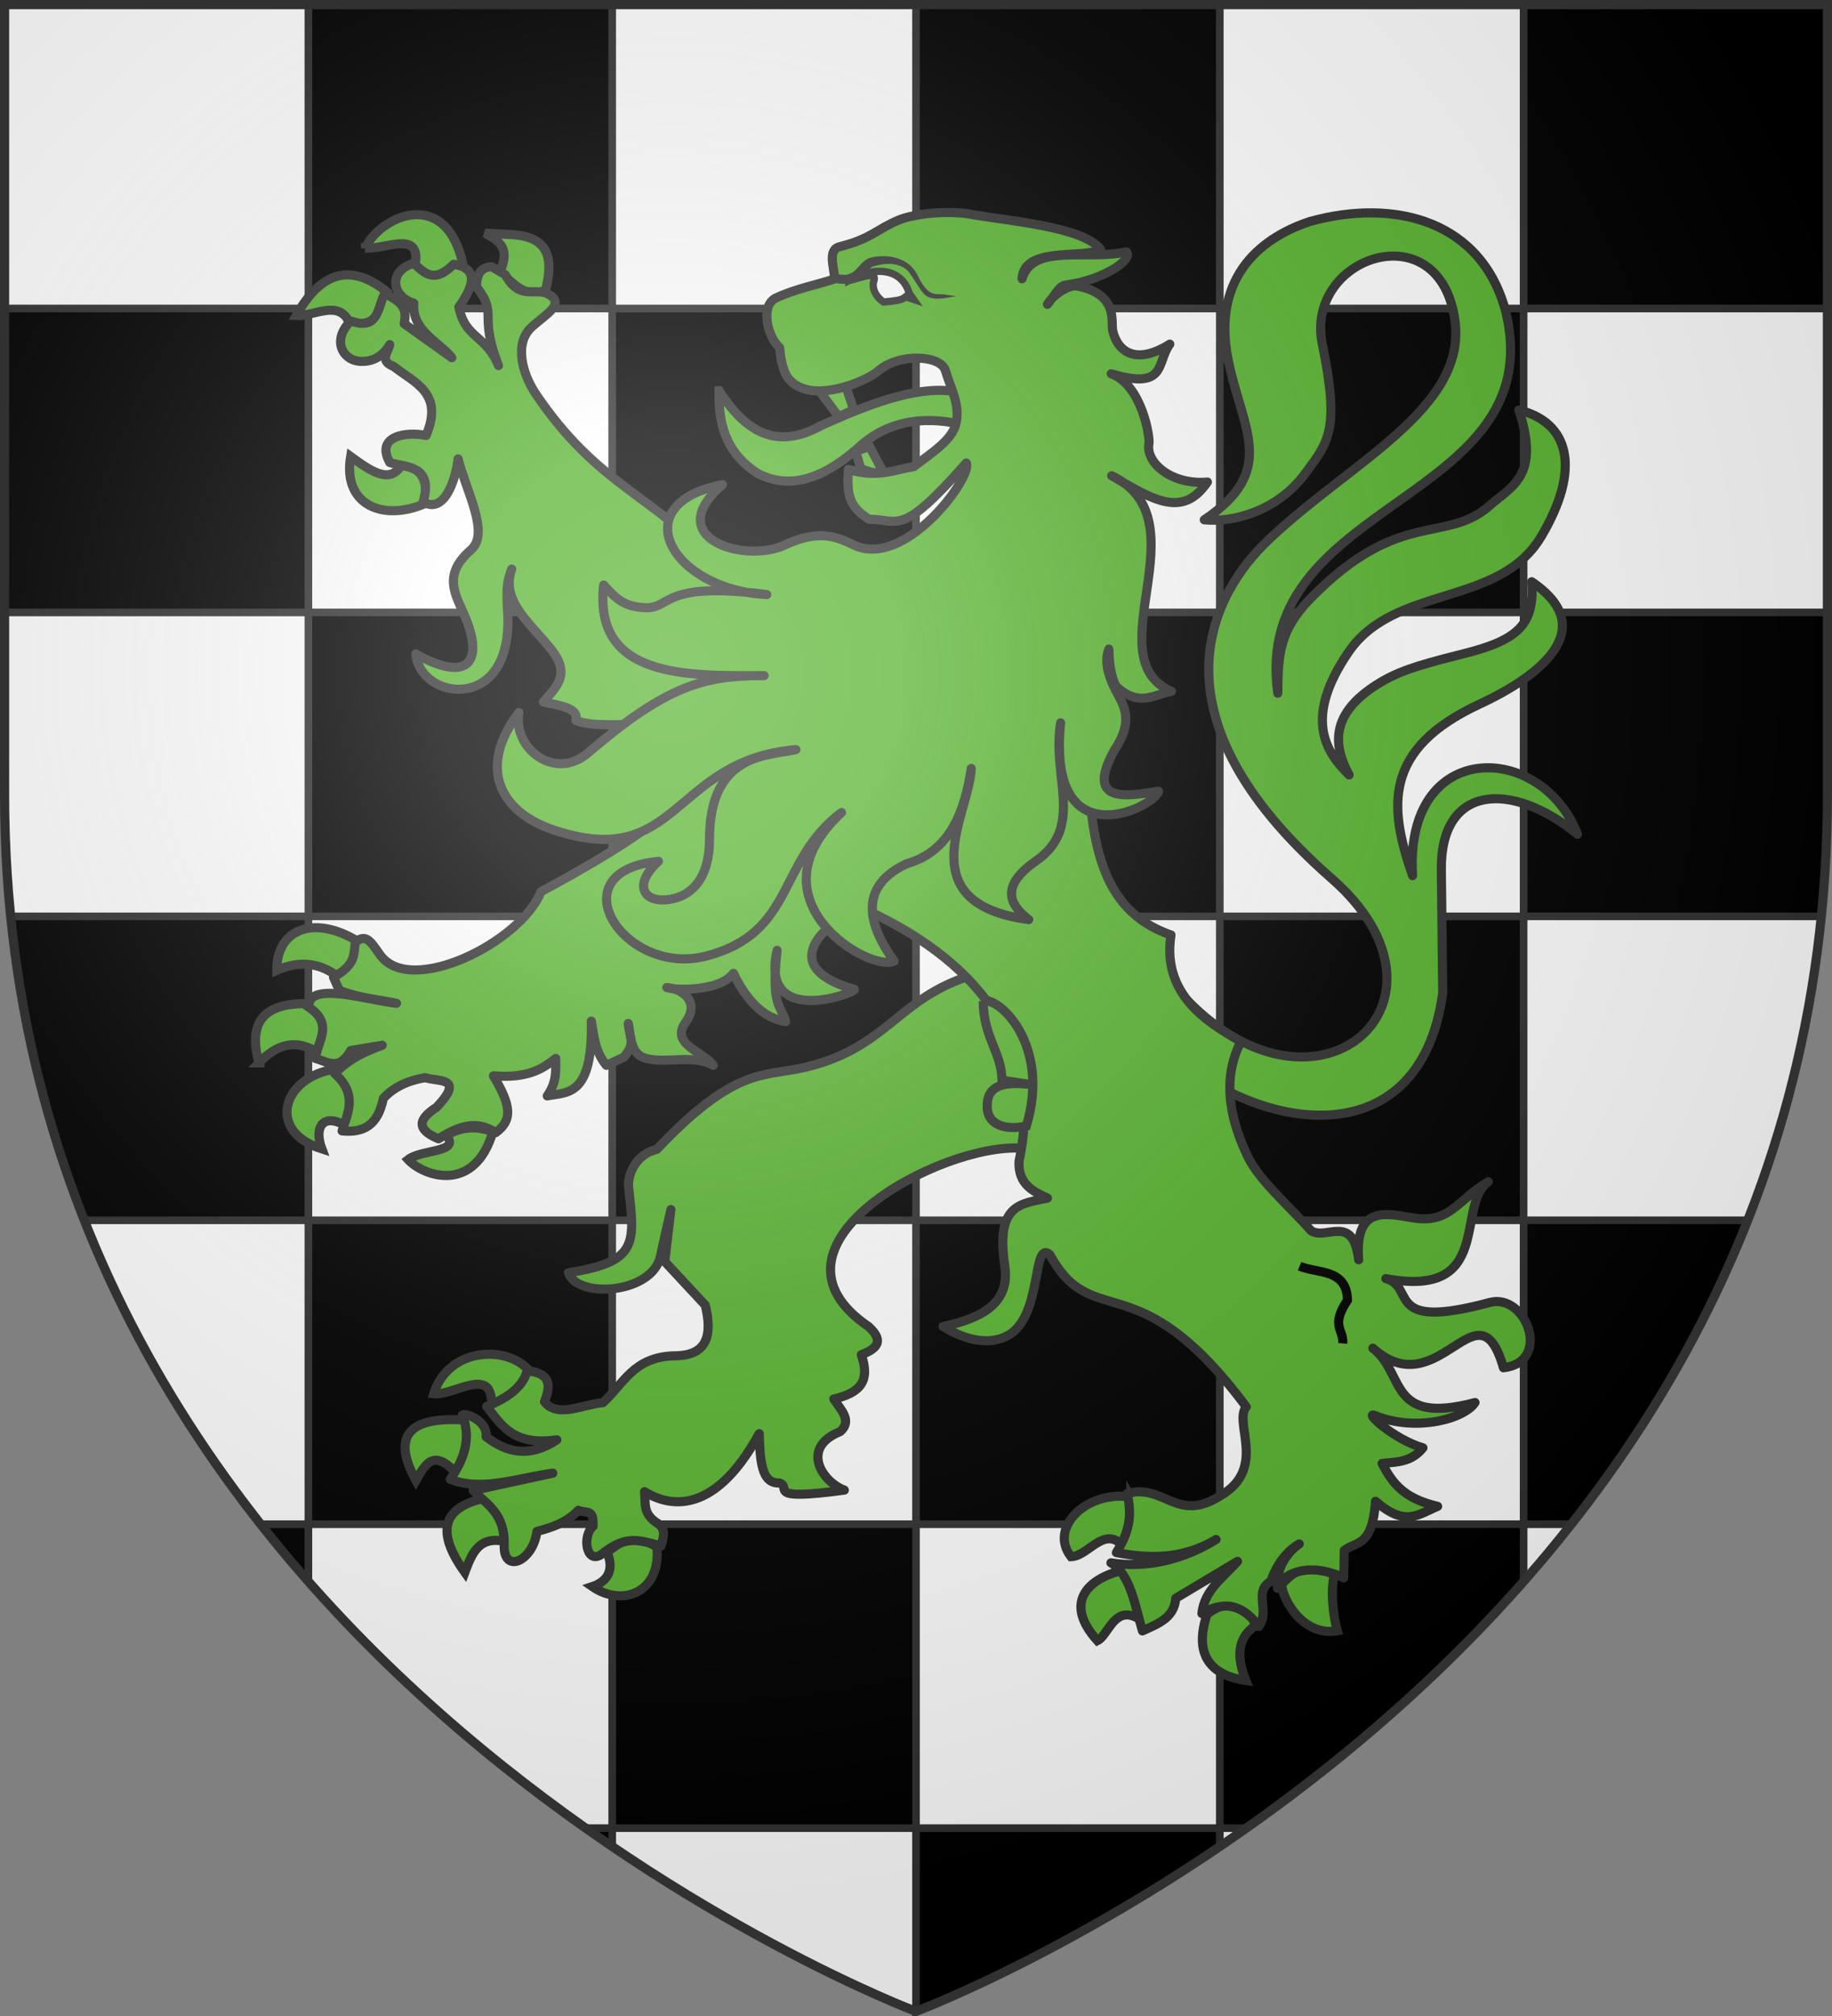
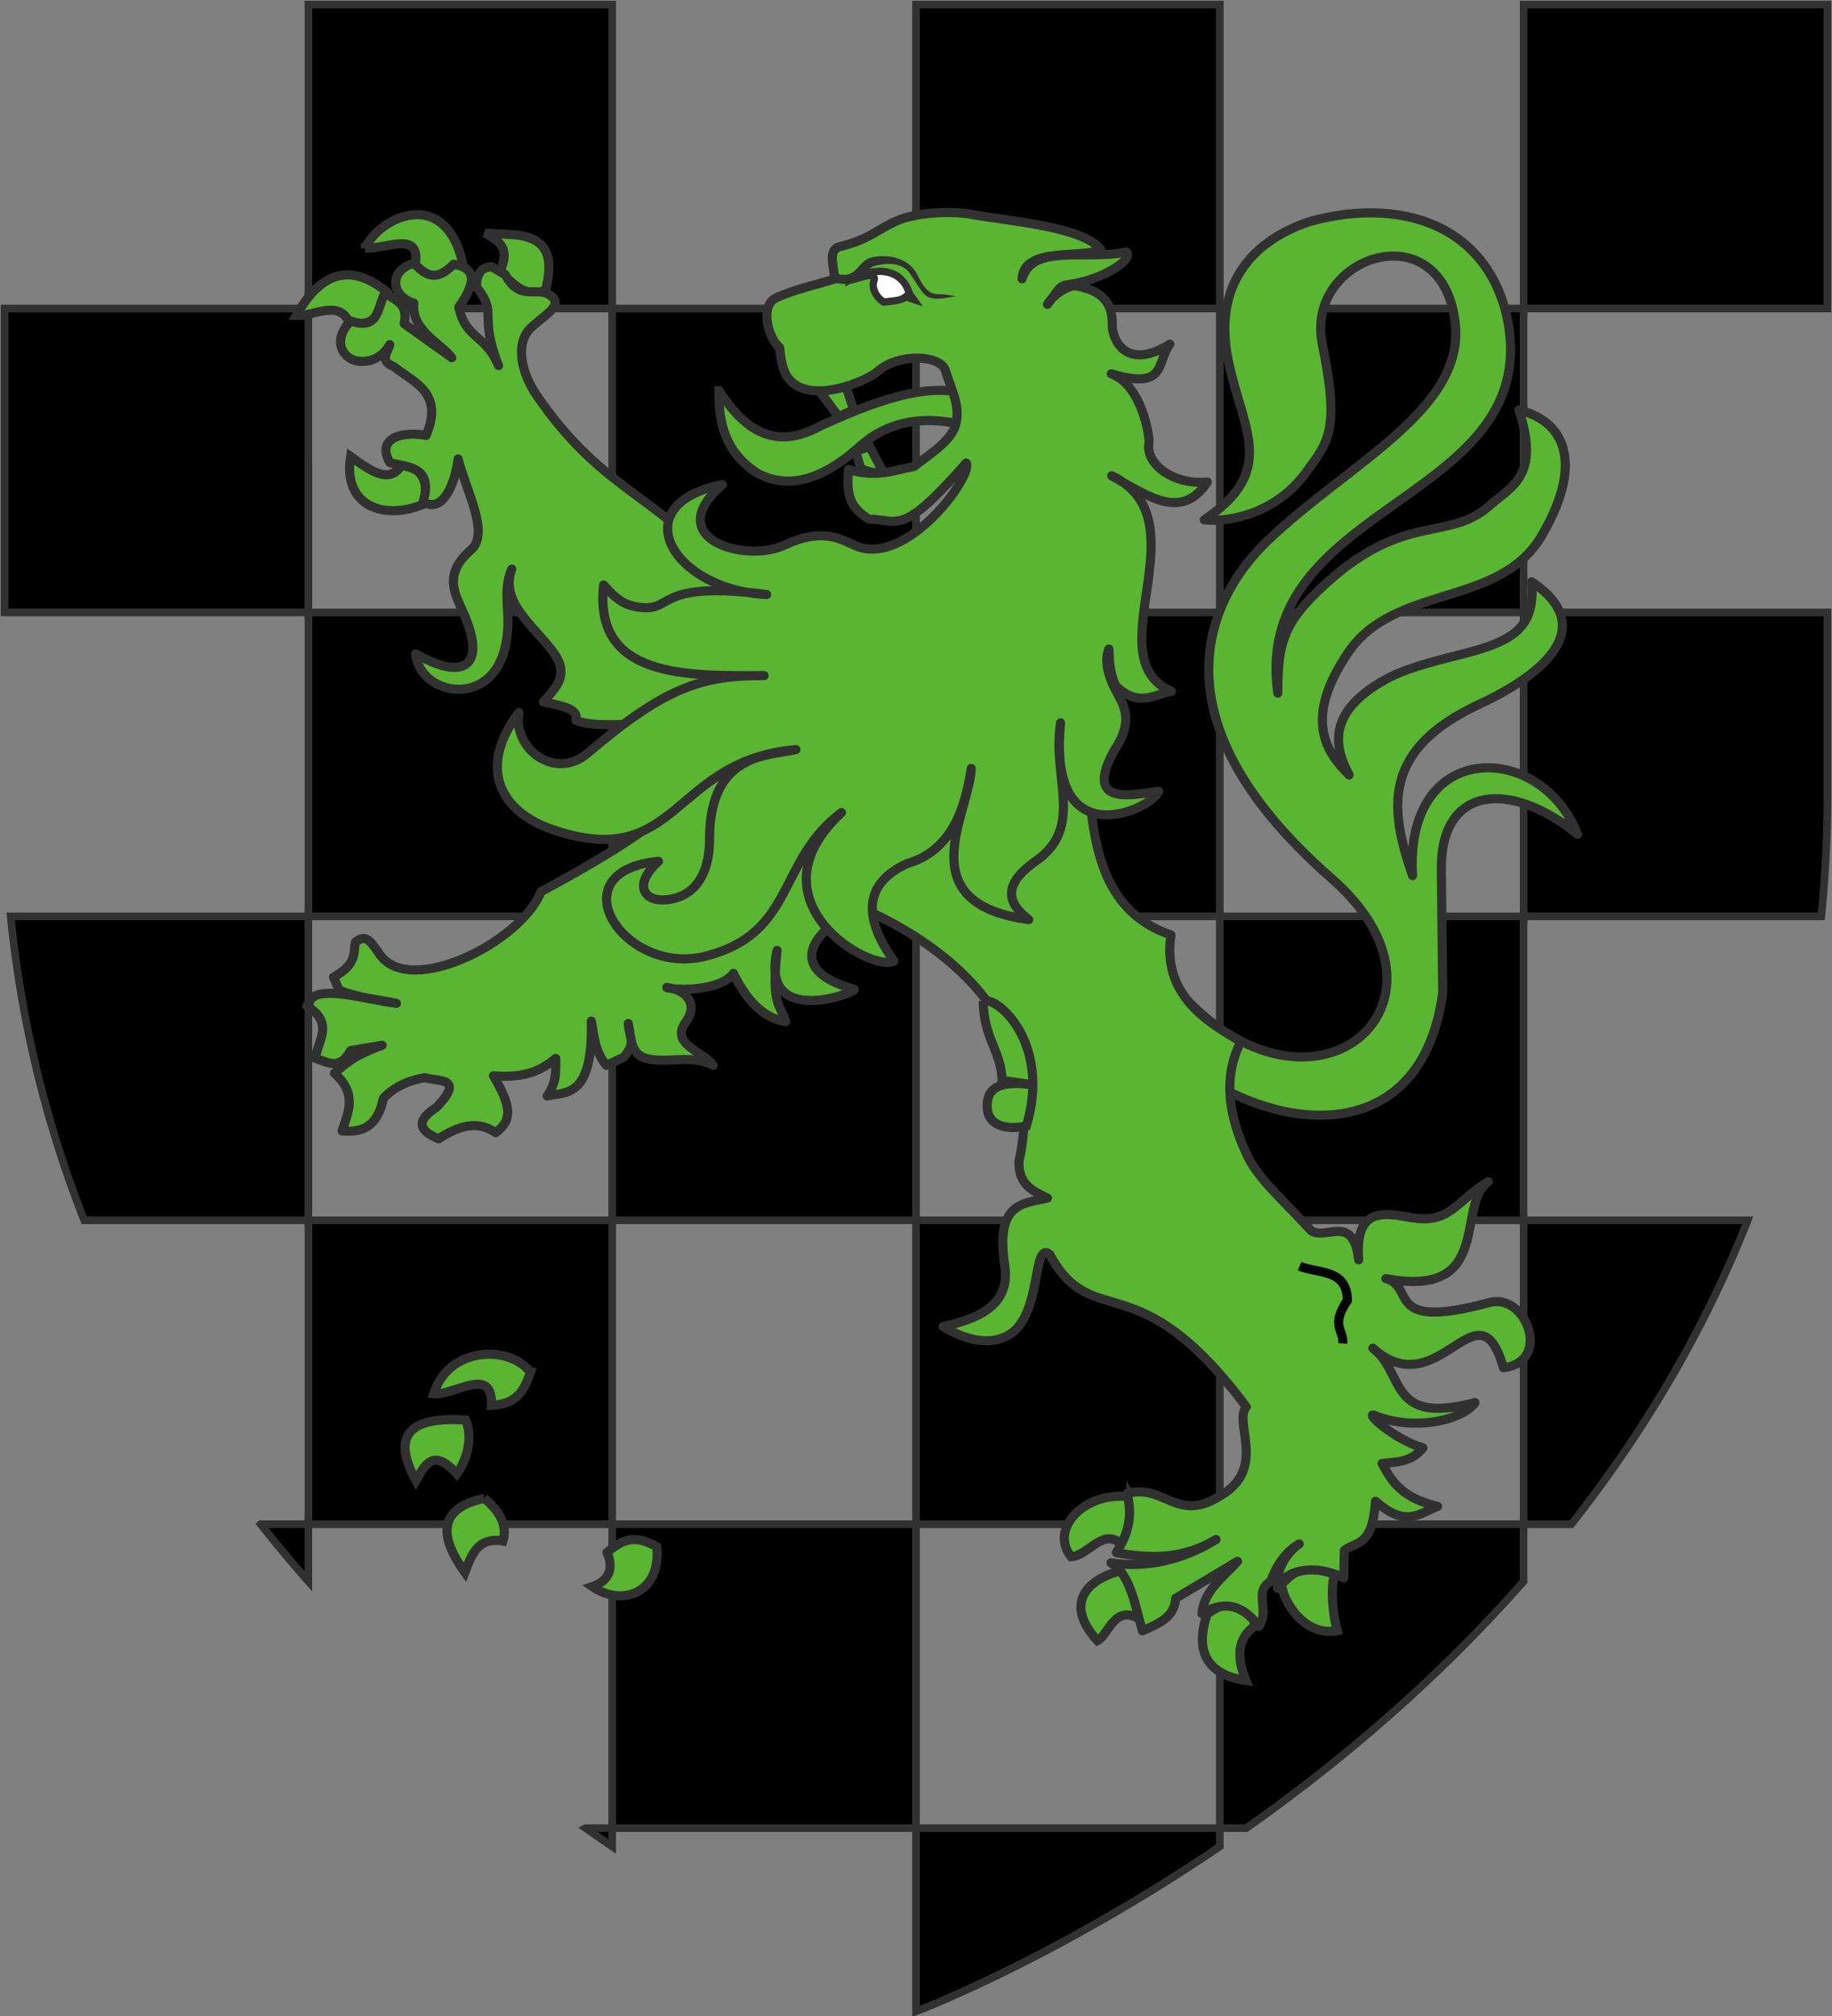
<svg xmlns="http://www.w3.org/2000/svg" xmlns:xlink="http://www.w3.org/1999/xlink" width="600" height="660" version="1.0">
  <rect width="100%" height="100%" fill="#808080" stroke="none" />
  <defs>
    <g id="c">
      <path id="b" d="M0 0v1h.5L0 0z" transform="rotate(18 3.157 -.5)" />
      <use xlink:href="#b" width="810" height="540" transform="scale(-1 1)" />
    </g>
    <g id="d">
      <use xlink:href="#c" width="810" height="540" transform="rotate(72)" />
      <use xlink:href="#c" width="810" height="540" transform="rotate(144)" />
    </g>
    <g id="f">
      <path id="e" d="M0 0v1h.5L0 0z" transform="rotate(18 3.157 -.5)" />
      <use xlink:href="#e" width="810" height="540" transform="scale(-1 1)" />
    </g>
    <g id="g">
      <use xlink:href="#f" width="810" height="540" transform="rotate(72)" />
      <use xlink:href="#f" width="810" height="540" transform="rotate(144)" />
    </g>
-     <path id="h" d="M-298.5-298.5h597V-40C298.5 246.31 0 358.5 0 358.5S-298.5 246.31-298.5-40v-258.5z" />
    <path id="a" d="M2.922 27.672c0-5.951 2.317-9.843 5.579-11.012 1.448-.519 3.307-.273 5.018 1.447 2.119 2.129 2.736 7.993-3.483 9.121.658-.956.619-3.081-.714-3.787-.99-.524-2.113-.253-2.676.123-.824.552-1.729 2.106-1.679 4.108H2.922z" />
    <radialGradient id="i" cx="-80" cy="-80" r="405" gradientUnits="userSpaceOnUse">
      <stop offset="0" style="stop-color:#fff;stop-opacity:.31" />
      <stop offset=".19" style="stop-color:#fff;stop-opacity:.25" />
      <stop offset=".6" style="stop-color:#6b6b6b;stop-opacity:.125" />
      <stop offset="1" style="stop-color:#000;stop-opacity:.125" />
    </radialGradient>
  </defs>
  <g transform="translate(300 300)">
    <use xlink:href="#h" width="600" height="660" style="fill:#fff" />
    <path d="M-199-298.5v99.5h99.5v-99.5H-199zm99.5 99.5v99.5H0V-199h-99.5zM0-199h99.5v-99.5H0v99.5zm99.5 0v99.5H199V-199H99.5zm99.5 0h99.5v-99.5H199v99.5zm0 99.5V0h97.5c1.308-12.938 2-26.268 2-40v-59.5H199zM199 0H99.5v99.5H199V0zm0 99.5V199h15.625c22.704-28.805 42.904-61.871 57.781-99.5H199zm0 99.5H99.5v99.5h8.688c29.659-20.92 61.666-47.681 90.812-80.781V199zm-99.5 99.5H0v60s44.704-16.82 99.5-54v-6zm-99.5 0V199h-99.5v99.5H0zm-99.5 0h-8.688a579.453 579.453 0 0 0 8.688 6v-6zm0-99.5V99.5H-199V199h99.5zm-99.5 0h-15.625A447.58 447.58 0 0 0-199 217.719V199zm0-99.5V0h-97.5c3.658 36.196 12.16 69.318 24.094 99.5H-199zm0-99.5h99.5v-99.5H-199V0zm0-99.5V-199h-99.5v99.5h99.5zM-99.5 0v99.5H0V0h-99.5zM0 0h99.5v-99.5H0V0zm0 99.5V199h99.5V99.5H0z" style="fill:#000;stroke:#313131;stroke-width:2.5;stroke-miterlimit:4;stroke-dasharray:none;stroke-opacity:1" />
  </g>
  <path d="M88.701 27.325c43.396 44.787 92.978.12 47.416-39.724-62.468-54.628-37.793-94.54-20.93-110.615 27.095-25.827 65.306-43.172 61.316-72.08-4.963-35.947-49.292-20.866-43.445 7.69 5.754 28.103 2.164 31.92-5.608 42.425-9.204 12.441-23.797 16.102-33.04 15.158 24.036-16.16 12.68-29.174 7.935-51.802-6.062-28.907 12.268-41.15 26.758-45.896 28.069-7.72 56.46-.014 64.136 29.913 14.664 62.327-83.769 60.85-74.745 124.539.064-12.99.655-20.758 10.87-31.168 29.141-29.695 44.12-17.455 58.616-30.334 7.088-6.298 16.55-9.558 9.465-31.206 16.556 4.047 20.474 19.243 7.345 41.373-13.803 23.266-47.963 15.699-63.116 37.849-14.85 21.706-7.477 32.78.182 40.25-5.496-10.078-5.819-20.184 9.127-29.607 6.273-3.955 12.12-6.027 27.834-9.931 17.702-4.399 23.953-9.233 22.837-23.7 22.6 15.286 2.749 30.86-16.966 40.002-31.84 14.763-29.854 33.763-22.061 56.207-2.788-45 42.115-44.128 54.04-13.534-21.85-17.787-44.928-16.17-44.615 11.563l.454 40.346c-7.539 56.029-64.03 45.799-94.013 14.827" style="fill:#5ab532;fill-opacity:1;stroke:#313131;stroke-width:2.984;stroke-linejoin:round;stroke-miterlimit:4;stroke-dasharray:none;stroke-opacity:1" transform="translate(300 300)" />
  <path d="M-64.511-172.077c-.204 10.434 1.942 20.1 12.556 26.996 11.127 5.898 22.473 1.234 33.893-9.084 12.07-10.614 26.589-8.751 35.757-6.12 1.509-4.908-.344-6.902.068-10.189-13.705-5.415-33.659 2.99-48.849 9.811-15.208 8.449-25.176 1.37-33.425-11.414z" style="fill:#5ab532;fill-opacity:1;stroke:#313131;stroke-width:2.984;stroke-miterlimit:4;stroke-dasharray:none;stroke-opacity:1" transform="translate(300 300)" />
  <g style="fill:#5ab532;stroke:#313131;stroke-opacity:1">
    <path d="M862.664 472.577c-7.188-9.211-27.082-8.293-31.832 7.086 6.816.68 19.456-9.608 19.006 3.82 8.305-.468 10.708-4.693 12.826-10.906z" style="fill:#5ab532;fill-opacity:1;stroke:#313131;stroke-width:3;stroke-linejoin:miter;stroke-miterlimit:4;stroke-dasharray:none;stroke-opacity:1" transform="translate(-684.615 -20.98) scale(.995)" />
    <path d="M838.453 505.987c-7.478-8.031-10.06-3.885-13.504 2.243-8.187-14.961-2.04-21.175 16.37-19.903 2.197 4.713 1.025 12.246-2.866 17.66zM847.459 514.084c-13.091 2.806-16.482 10.313-6.395 24.351 2.187-5.864 4.356-11.75 12.534-10.302 1.483-4.79-.707-9.68-6.14-14.05zM887.874 531.88c2.56 5.972-.09 9.655-4.86 11.238 9.901 6.854 22.754 1.966 21.23-13.112-7.109-4.021-11.075-2.607-16.37 1.873z" style="fill:#5ab532;fill-opacity:1;stroke:#313131;stroke-width:3;stroke-miterlimit:4;stroke-dasharray:none;stroke-opacity:1" transform="translate(-684.615 -20.98) scale(.995)" />
  </g>
-   <path d="M15.816 20.083c-22.407 7.87-26.36 23.657-53.026 29.529-12.9 2.84-22.289-.19-47.723 26.697-6.408 1.382-9.457 7.672-9.222 12.094 2.031 18.593 3.395 24.697-19.689 28.253 2.813 8.578 27.76 7.071 30.228-5.67.386-1.992 3.347-15 3.347-15l-2.021 17.022 13.265 14.267c2.411 9.842.71 16.625-10.164 16.585-13.607.403-16.61 9.436-23.42 15.37-6.537.51-14.845 5.145-19.074-.342 3.507-8.493-1.433-9.48-5.67-10.174-1.264 5.148-6.17 8.867-13.257 11.73 4.836 6.01 8.509 12.995 22.978 10.922-8.897 5.995-16.43 4.213-23.176-1.009.642-5.019-6.493-7.979-7.756-7.081 3.056 7.903.415 14.646-3.977 21.034 10.55 4.048 22.278-.542 33.583-2.023l-26.071 5.663c4.477 4.603 10.387 7.457 10.163 17.798-.357 9.74 9.468 5.417 10.72-4.394 3.942-1.054 9.391-2.511 13.584-6.932 2.68 1.234 5.085-.748 4.787 5.259-3.7 3.236-2.172 12.56 2.733 9.2 7.475-5.902 11.245-5.173 19.549-2.728.428-2.158 1.94-5.076-.818-7.233-5.383-3.292-4.123-6.526-4.6-10.565 6.776 4.121 21.99 9.443 37.56-19.012.299 9.001.724 16.478 6.683 16.151 4.166 1.492-5.25 5.898 21.211 2.338-7.41-2.772-14.434-13.956-1.388-19.147 4.096-3.556.236-7.112-2.087-10.668 8.86-2.09 11.948-5.944 9.026-14.507 5.83-2.23 7.162-4.815 2.397-9.2C-54.586 107.806 8.22 74.17 34.375 75.904L56.469 62.96l-14.14-44.09-26.513 1.213z" style="fill:#5ab532;fill-opacity:1;stroke:#313131;stroke-width:2.984;stroke-linejoin:round;stroke-miterlimit:4;stroke-dasharray:none;stroke-opacity:1" transform="translate(300 300)" />
  <g style="fill:#5ab532;stroke:#313131;stroke-opacity:1">
-     <path d="M799.626 342.685c-5.852-4.625-12.566-5.83-20.464-2.342-.056-14.538 13.622-18.222 27.626-8.897-1.412 4.639-3.066 9.057-7.162 11.239zM773.28 370.783c-3.419-12.474.547-20.053 16.881-19.435 2.937 3.872 7.292 6.562 3.07 16.391-7.79-5.24-14.203-2.924-19.952 3.044zM798.09 372.89c4.946 6.322 8.193 12.644 4.35 18.967-8.001-5.031-11.16.056-8.442 7.258-18.46-5.81-12.894-23.612 4.093-26.225zM834.925 394.666c5.494-3.163 10.533-2.989 15.347-1.17-5.978 20.376-22.706 14.734-27.881 9.132 4.344-3.472 17.501-2.217 12.534-7.962z" style="fill:#5ab532;fill-opacity:1;stroke:#313131;stroke-width:3;stroke-miterlimit:4;stroke-dasharray:none;stroke-opacity:1" transform="translate(-684.615 -20.98) scale(.995)" />
-   </g>
+     </g>
  <g style="fill:#5ab532;stroke:#313131;stroke-opacity:1">
    <path d="M828.018 186.74c-13.82 6.043-27.245.561-24.555-15.454 6.568 4.735 12.686 9.137 16.626 3.044 5.688.234 9.047 3.454 7.93 12.41zM802.95 127.031c-3.537-7.426-11.437-1.875-17.393-2.107 8.263-14.803 18.254-17.275 29.928-7.727-2.034 6.026-3.863 12.314-12.534 9.834zM808.322 102.68c6.403.636 18.51-6.186 16.371 5.62 4.844 5.575 10.078 4.72 15.603-.937-6.06-25.406-27.664-14.525-31.974-4.683zM852.574 110.64c3.55-8.067-.098-10.077-4.86-12.877l7.93.468c13.867.447 14.36 8.545 12.022 18.264-7.023 3.063-10.621-2.492-15.092-5.854z" style="fill:#5ab532;fill-opacity:1;stroke:#313131;stroke-width:3;stroke-miterlimit:4;stroke-dasharray:none;stroke-opacity:1" transform="translate(-684.615 -20.98) scale(.995)" />
  </g>
  <g style="fill:#5ab532;stroke:#313131;stroke-opacity:1">
    <path d="M1060.277 513.615c3.647 6.117 1 11.122-2.813 15.923-6.094-6.431-11.19 3.576-16.883 3.746-7.364-9.437 4.845-21.822 19.696-19.669zM1063.602 554.123c.898-4.801 1.243-9.466-6.906-16.156-11.329 3.055-18.268 10.955-7.418 22.947 3.764-1.828 5.655-12.549 14.324-6.79zM1085.345 552.25c7.949-6.469 14.594-1.902 15.859 3.747-5.95 4.148-6.17 10.254-3.07 18.03-17.188-2.611-15.061-14.877-12.79-21.777zM1127.295 539.138c-1.437 5.246-.349 13.895.941 18.517-11.056 1.957-17.877-9.844-18.335-15.24 4.608-5.116 8.694-6.899 17.394-3.277z" style="fill:#5ab532;fill-opacity:1;stroke:#313131;stroke-width:3;stroke-miterlimit:4;stroke-dasharray:none;stroke-opacity:1" transform="translate(-684.615 -20.98) scale(.995)" />
  </g>
  <path d="M-164.509-213.772c-8.385 2.38-7.331 10.79.044 13.041-.855 8.982 8.764 12.999 12.436 17.836l-15.61-11.14c1.492-6.61-3.026-7.726-6.259-10.01-2.553 4.39-1.814 12.43-11.243 9.125-6.284 6.35-2.595 12.553 2.472 13.157 4.387.524 8.13-1.54 10.317-5.411-.557 2.51-3.535 5.335 1.275 7.144 6.694 5.367 16.562 8.562 10.625 22.601-6.273-1.34-16.766.054-11.9 8.843 4.898 1.634 14.526.642 10.934 12.874 6.893 4.188 10.645-7.17 11.452-14.051 2.702 10.79 10.495 24.312 4.197 29.79-9.36 8.142-5.122 14.465-2.203 21.186 6.948 16 .859 22.29-15.875 12.863 1.306 13.342 24.07 18.004 29.114-1.52 2.868-11.102-1.28-17.854 2.343-26.256-3.92 10.536 6.675 18.202 13.165 26.62 6.041 7.837 1.601 11.852-2.82 16.872 5.196 1.244 11.773 1.864 10.625 6.012 5.839 2.583 18.125.721 24.03 1.678l4.687 29.172c-9.267 7.96-24.71 16.974-40.086 25.245-6.576 16.525-42.942 34.726-52.804 20.597-3.124-4.477-4.617-6.861-8.003-4.043-.755 3.647.623 7.095-7.187 11.46l1.894 4.279c6.94 2.695 12.538 2.937 18.74 4.28-9.047-.981-27.242-6.83-28.603-.016l-.763.865c9.24 5.72 3.45 11.469 2.82 17.189 3.854 1.04 7.7 4.295 11.554-2.582l10.316-1.733c-9.81 3.578-12.228 6.314-15.649 9.16 7.682 6.816 4.444 12.806 2.512 18.888 6.766.644 11.667-1.554 13.519-10.657 4.062-4.455 9.62-6.104 13.682-6.78 4.211 1.413 13.27-.33 3.748 9.69-7.413 4.741-5.237 7.866.618 10.329 6.25-3.994 12.49-6.34 18.74-2.016 5.528-4.07 5.197-8.644-.744-18.605 10.993.873 15.928-2.098 20.41-5.694-.009 3.887.434 7.652-2.782 12.273 6.24-1.313 15.04.643 14.423-24.504.958 4.832 1.021 9.663 4.935 14.495l5.7-2.651c4.152-4.862 1.779-6.21 1.487-11.073.907 4.512.678 9.98 5.64 11.402 6.69 1.917 15.416-1.436 22.18 2.322-3.182-4.479-14.227-6.913-9.08-14.053 4.826-6.695-.867-10.977-6.138-11.423 3.625 1.072 17.656 1.09 21.815-4.645 5.52 11.3 11.606 14.892 17.126 15.831-1.55-5.588-4.865-4.827-2.82-23.359-5.712 25.528 25.642 13.975 25.346 12.784-23.33-6.599-13.755-19.085 1.623-26.987C19.115 13.53 42.156 40.99 33.743 80.146c-.346 7.55 4.485 9.808 9.312 12.096-8.598 1.881-17.062 1.779-13.987 22.07 1.807 11.93-6.89 17.175-20.208 19.949 4.637 2.888 13.546 7.09 21.185 2.974 11.571-6.236 7.831-31.494 13.782-26.495 14.256 26.042 28.466 1.618 64.343 49.836-4.345 5.005 7.064 20.288-8.665 29.215-14.11 8.877-18.224-4.167-30.331-.85 1.61 7.363.715 12.524-3.555 19.348 10.889 2.047 21.76 2.236 32.65-4.28-10.694 6.636-22.81 9.464-34.427 7.64 6.469 3.643 8.053 14.755 10.316 22.282 4.984-2.32 10.46-4.198 10.896-10.681l20.246-12.096c-4.596 5.232-10.874 9.364-11.668 17.083 8.09-4.747 13.956-2.161 18.662 4.244 3.757-5.351-1.942-11.366 3.903-14.805 1.414-4.219 4.518-9.545 9.311-12.217-5.506 3.796-7.817 10.407-7.084 14.534-.636-1.992 7.4-10.127 21.662-3.436l.182-8.976c3.926-3.118 9.12-.897 10.239-16.093 9.722 8.47 13.842 4.367 20.324 1.663-11.343-2.69-14.786-7.653-18.194-14.042 5.037-.54 9.507-.366 13.398-5.105-9.773-2.86-19.738-12.223-15.644-10.563 13.449 5.451 29.313 1.022 32.688-4.28-28.67 7.606-22.739-9.588-33.46-17.79 21.678 19.373 34.46-22.653 42.772 6.401 16.02-1.855 7.466-24.598-4.521-21.363-34.872 9.41-23.932-5.072-33.982-7.817 35.45 6.642 22.667-24.021 33.539-31.703-10.415 6.07-12.456 13.963-25.058 11.755-8.54-1.425-18.742-4.025-17.387 13.794-1.855-15.4-10.602-6.265-15.571-9.514-7.58-8.48-17.039-16.578-20.695-24.17-5.05-10.482-9.17-24.339-2.345-37.71C99.17 36.395 80.106 27.58 83.509 6.083 52.226-4.623 58.309-42.099 54.47-72.932l-120.413-42.903c-20.368-22.265-38.286-25.264-58.46-55-4.615-6.803-7.251-16.734-1.539-22.023 4.698-4.35 11.794-7.85 4.862-11.187-4.482-1.478-8.964 2.078-13.446-6.013l-4.366-2.582c-3.267-.005-5.088 2.008-5.023 6.579 7.195 9.208.476 8.636 7.187 25.748-4.254-10.259-10.87-8.697-12.997-19.17 4.199-5.909 7.321-12.587-1.685-14.006-6.638 6.636-9.676 2.643-13.099-.283z" style="fill:#5ab532;fill-opacity:1;stroke:#313131;stroke-width:2.984;stroke-linejoin:round;stroke-miterlimit:4;stroke-dasharray:none;stroke-opacity:1" transform="translate(300 300)" />
  <path d="M22.002 27.714c.15 12.265 5.894 16.268 6.187 25.943l11.207 1.673c-9.2-1.433-15.996-.686-16.068 6.417-.35 6.715 6.19 8.366 12.814 6.876 8.085-26.68-9.126-42.476-14.14-40.91z" style="fill:#5ab532;fill-opacity:1;stroke:#313131;stroke-width:2.984;stroke-miterlimit:4;stroke-dasharray:none;stroke-opacity:1" transform="translate(300 300)" />
  <path d="M125.624 114.534c6.143 2.49 15.439.783 15.686 11.123-5.674 8.497-1.17 9.541-1.546 14.158" style="opacity:.98;fill:none;fill-opacity:1;stroke:#000;stroke-width:2.984;stroke-miterlimit:4;stroke-dasharray:none;stroke-opacity:1" transform="translate(300 300)" />
  <path d="m-10.526-145.012-4.672-8.817-4.55 1.573 1.646 5.62c4.257 1.84 3.973 1.092 7.576 1.624zM-31.464-171.782l8.558-1.558 2.515 7.482-4.954 2.272-6.12-8.196z" style="fill:#5ab532;fill-opacity:1;stroke:#313131;stroke-width:2.984;stroke-miterlimit:4;stroke-dasharray:none;stroke-opacity:1" transform="translate(300 300)" />
  <path d="M9.61-178.728c-1.528-4.998-15.182-5.86-22.196.335-3.522 3.11-22.2 11.315-29.272 2.182-1.48-1.911-2.406-5.265-2.793-9.94-3.998-3.532-6.482-13.868-1.148-16.34 6.327-2.933 12.76-4.123 19.14-6.184-.051-3.536-2.484-9.52 1.666-10.564 10.485-2.637 11.847-5.603 19.443-8.76 3.6-1.496 12.499-3.156 22.09-2.089 12.874 2.415 38.408 4.147 43.952 11.798-6.085 3.105-25.2-1.132-25.761 9.558 3.5-11.748 21.2-5.901 34.137-8.8 2.584 2.373-7.581 9.154-18.895 10.687-3.06.415-2.838 1.18-6.915 6.48 1.825-3.293 7.193-6.437 9.478-6.027 13.814 2.48 11.3 11.793 11.868 14.503 1.41 6.718 7.31 11.734 18.723 4.554-4.473 6.073-.903 15.173-19.19 9.704 10.027 3.583 12.75 20.85 12.362 22.815-1.218 6.148 7.234 13.678 19.139 12.625-8.15 12.014-17.828 5.822-31.338-2.06 30.31 14.43-5.849 59.547 19.567 70.584-5.77 1.103-10.509 5.128-17.752-1.316-1.311-1.167-2.705-6.218-2.744-12.525-2.437 6.09 2.29 13.541 3.817 16.503 2.193 4.25 2.946 9.122-1.897 16.404-11.074 19.522 7.422 14.396 14.354 13.655C77.971-35.55 42.862-18.42 47.36-63.36c-2.936 17.69 7.876 33.94-7.875 45.088C27.459-9.99 30.527-3.85 36.91 1.062c-39.7-5.404-19.383-34.752-18.818-49.48-2.136 14.086-6.914 27.121-21.11 31.176-18.557 8.607-9.973 23.721-4.177 31.877-7.615 3.907-48.234-19.721-17.214-48.624-21.175 15.897-14.961 39.4-44.378 46.996-26.807 6.923-49.286-27.738-15.573-31.022-8.24 7.504-4.93 12.995 1.97 12.625 9.326-.5 14.789-7.767 14.766-19.79-.056-28.75 19.739-27.317 28.298-29.421-40.795 3.513-38.278 40.243-79.595 26.224-17.42-5.911-24.74-20.394-11.137-38.367-2.04 11.916 11.863 22.446 22.613 13.255C-82.025-75.22-69.857-78.905-49.74-78.82c-25.195.106-55.947.95-52.56-29.662 4.545 5.144 7.204 6.991 13.113 7.417 9.452.68 4.906-8.85 40.291-4.293-31.25-1.564-47.012-29.63-14.495-35.989-20.422 17.633 7.571 25.856 20.388 19.79 11.833-5.6 17.83-2.247 22.855.077 16.837 7.783 39.042-22.959 36.596-26.938-21.518 24.534-21.955 18.405-31.839 18.414-6.322-4.012-7.336-7.604-6.745-16.32 9.31 2.905 15.062.156 21.454-.943 5.913-4.603 12.517-8.596 13.774-14.101 1.4-6.137-1.558-11.055-3.483-17.36z" style="fill:#5ab532;fill-opacity:1;stroke:#313131;stroke-width:2.984;stroke-linejoin:round;stroke-miterlimit:4;stroke-dasharray:none;stroke-opacity:1" transform="translate(300 300)" />
  <path d="M-21.966-208.228c7.052-4.12 17.026-4.915 19.783 4.31l1.36 1.932-2.547-.854c-1.385 1.213-3.363 1.25-5.143 1.503l-2.078.217c-2.67-1.73-3.973-4.662-3.213-6.89 1.318-3.856-6.114-.28-8.162-.218z" style="fill:#fff;stroke:#313131;stroke-width:2.387" transform="translate(300 300)" />
  <path d="M-15.167-215.557c-3.372 1.278-3.878 4.647-7.397 5.47-1.517.165-2.89-.125-2.89-.125l-.591 2.922s1.744.378 3.791.155c4.147.04 5.088-4.007 8.174-5.656 3.845-1.151 8.615-1.448 11.562 1.616 2.952 3.93 4.243 7.24 6.269 8.262 2.953 1.491 6.382.226 9.573-.1l-3.161-.454c-3.474-.815-5.712 1.681-9.676-6.473-3.01-6.192-10.659-7.005-15.654-5.617z" style="fill:#313131;fill-opacity:1;stroke:none;stroke-width:3;stroke-linecap:round;stroke-linejoin:round;stroke-miterlimit:4;stroke-dasharray:none;stroke-opacity:1" transform="translate(300 300)" />
  <use xlink:href="#h" width="600" height="660" style="fill:url(#i)" transform="translate(300 300)" />
  <use xlink:href="#h" width="600" height="660" style="fill:none;stroke:#313131;stroke-width:3;stroke-opacity:1" transform="translate(300 300)" />
</svg>